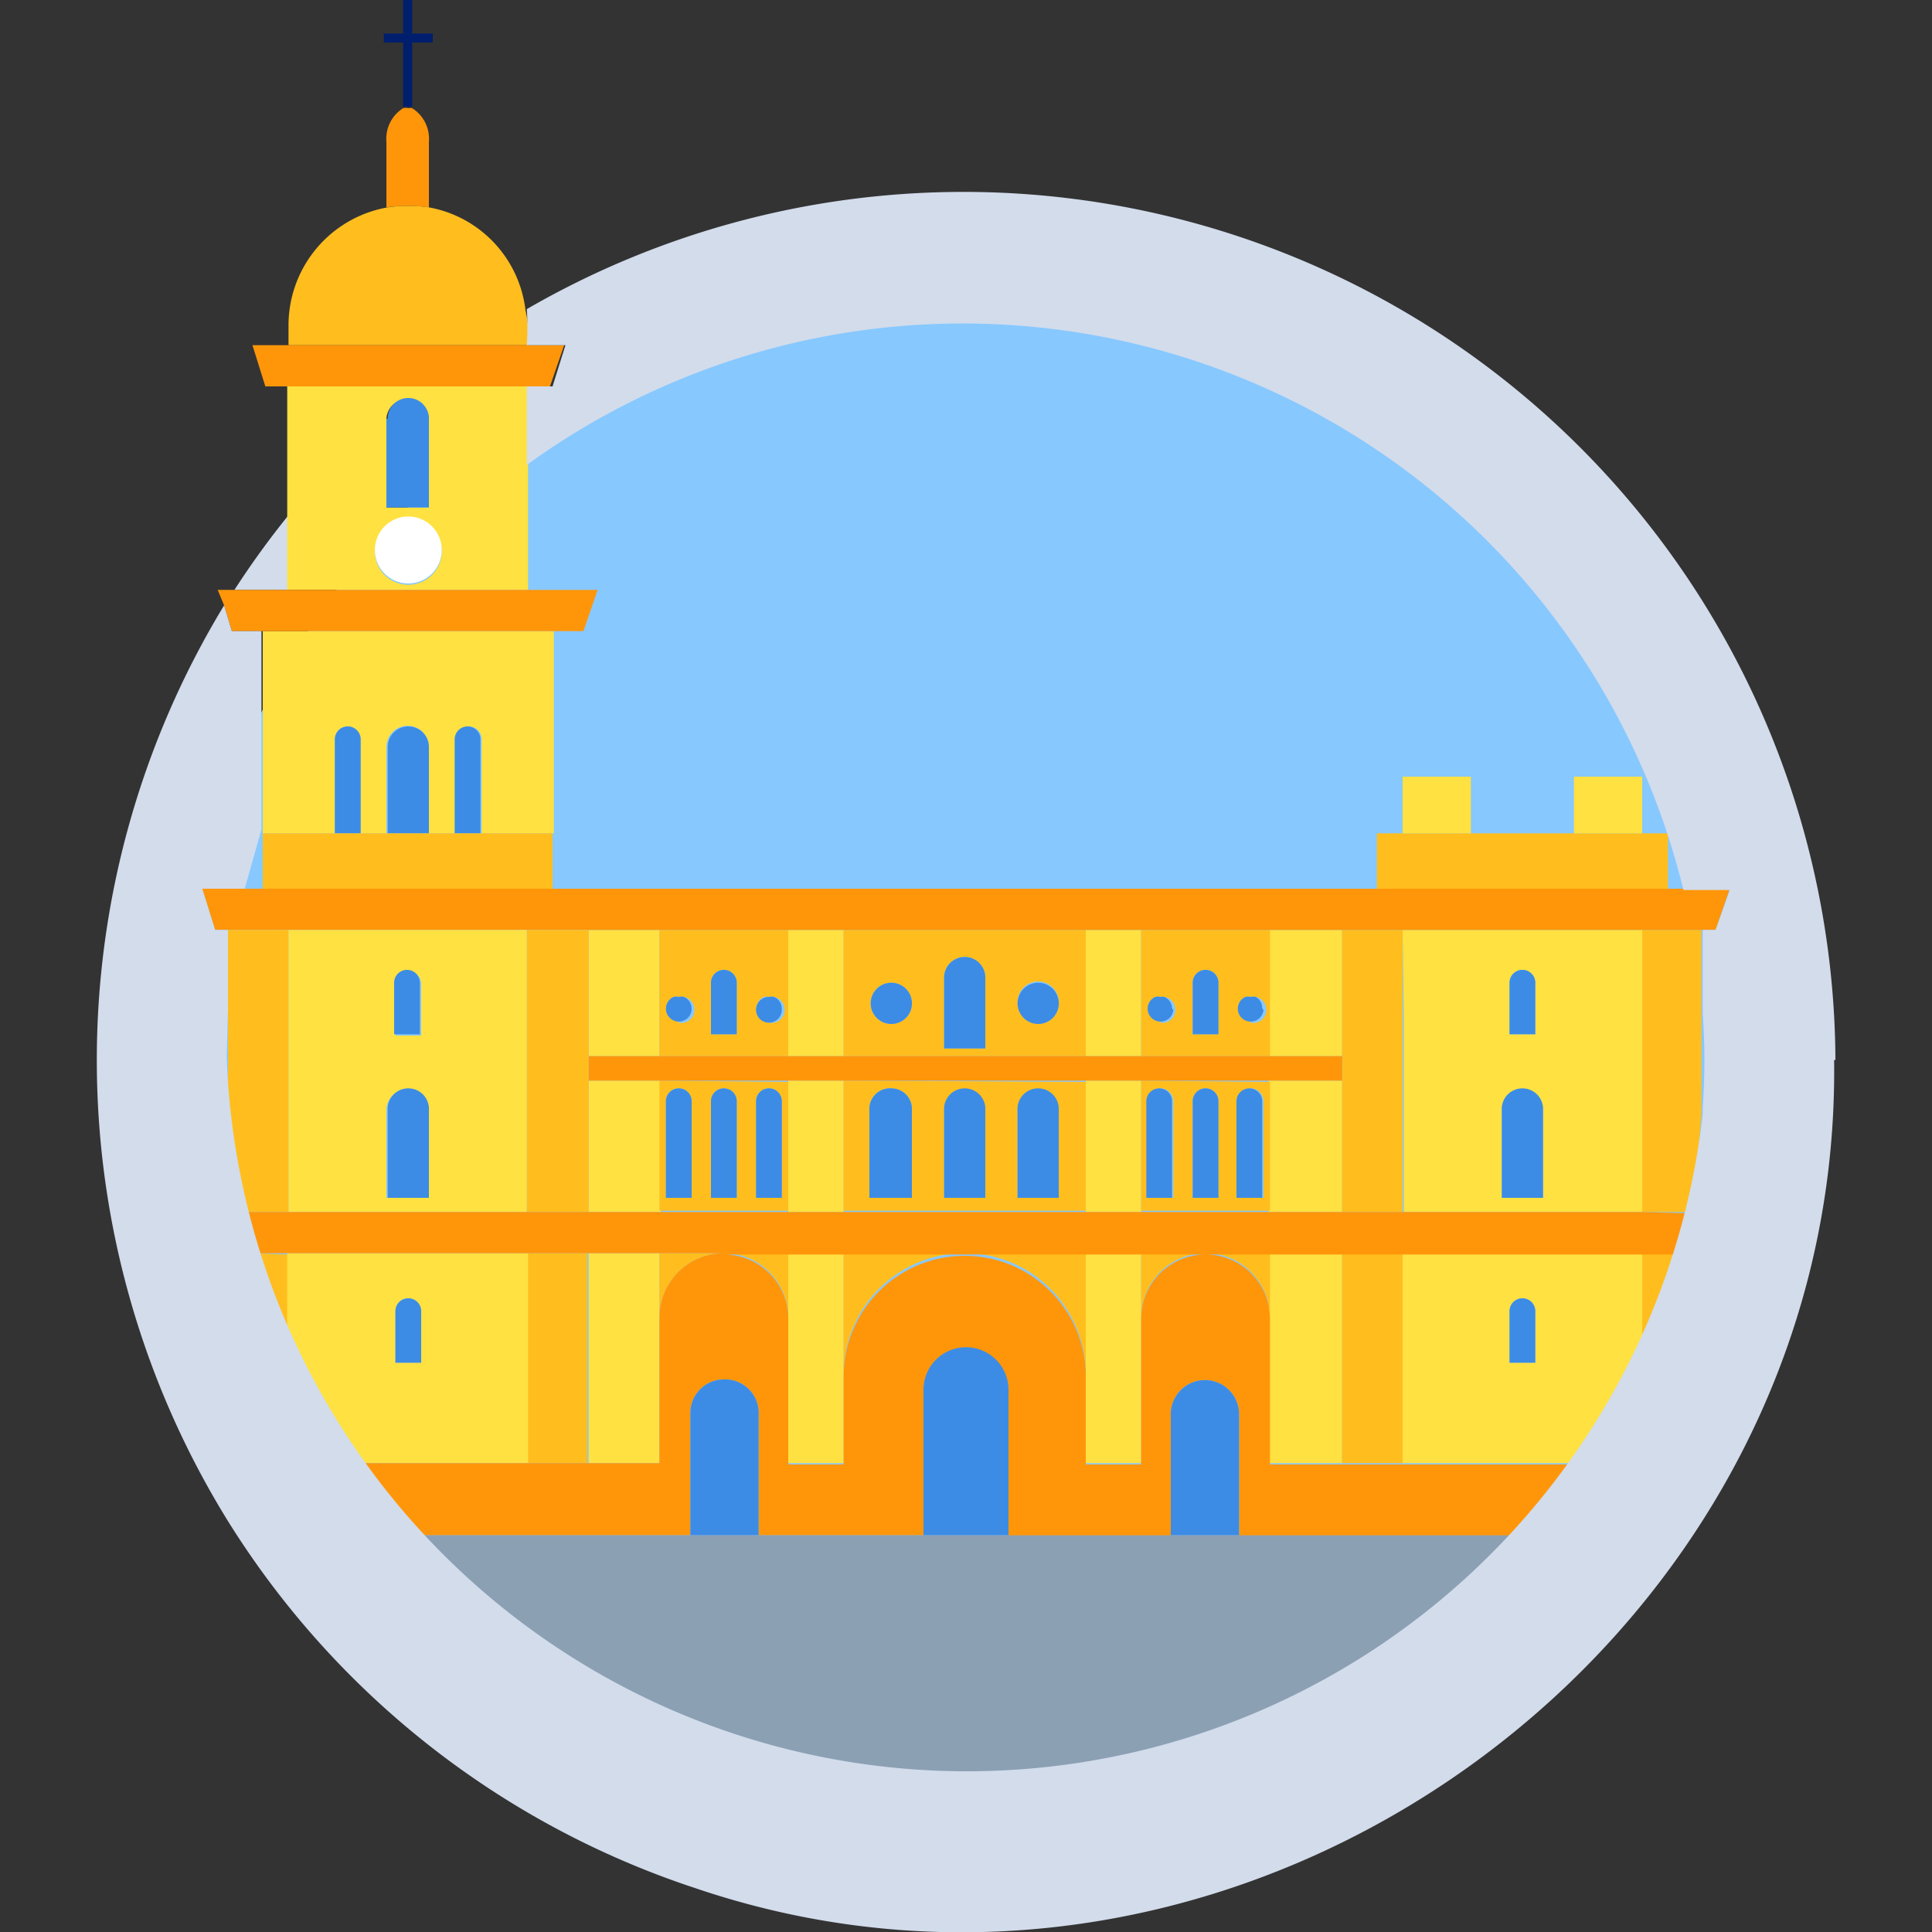
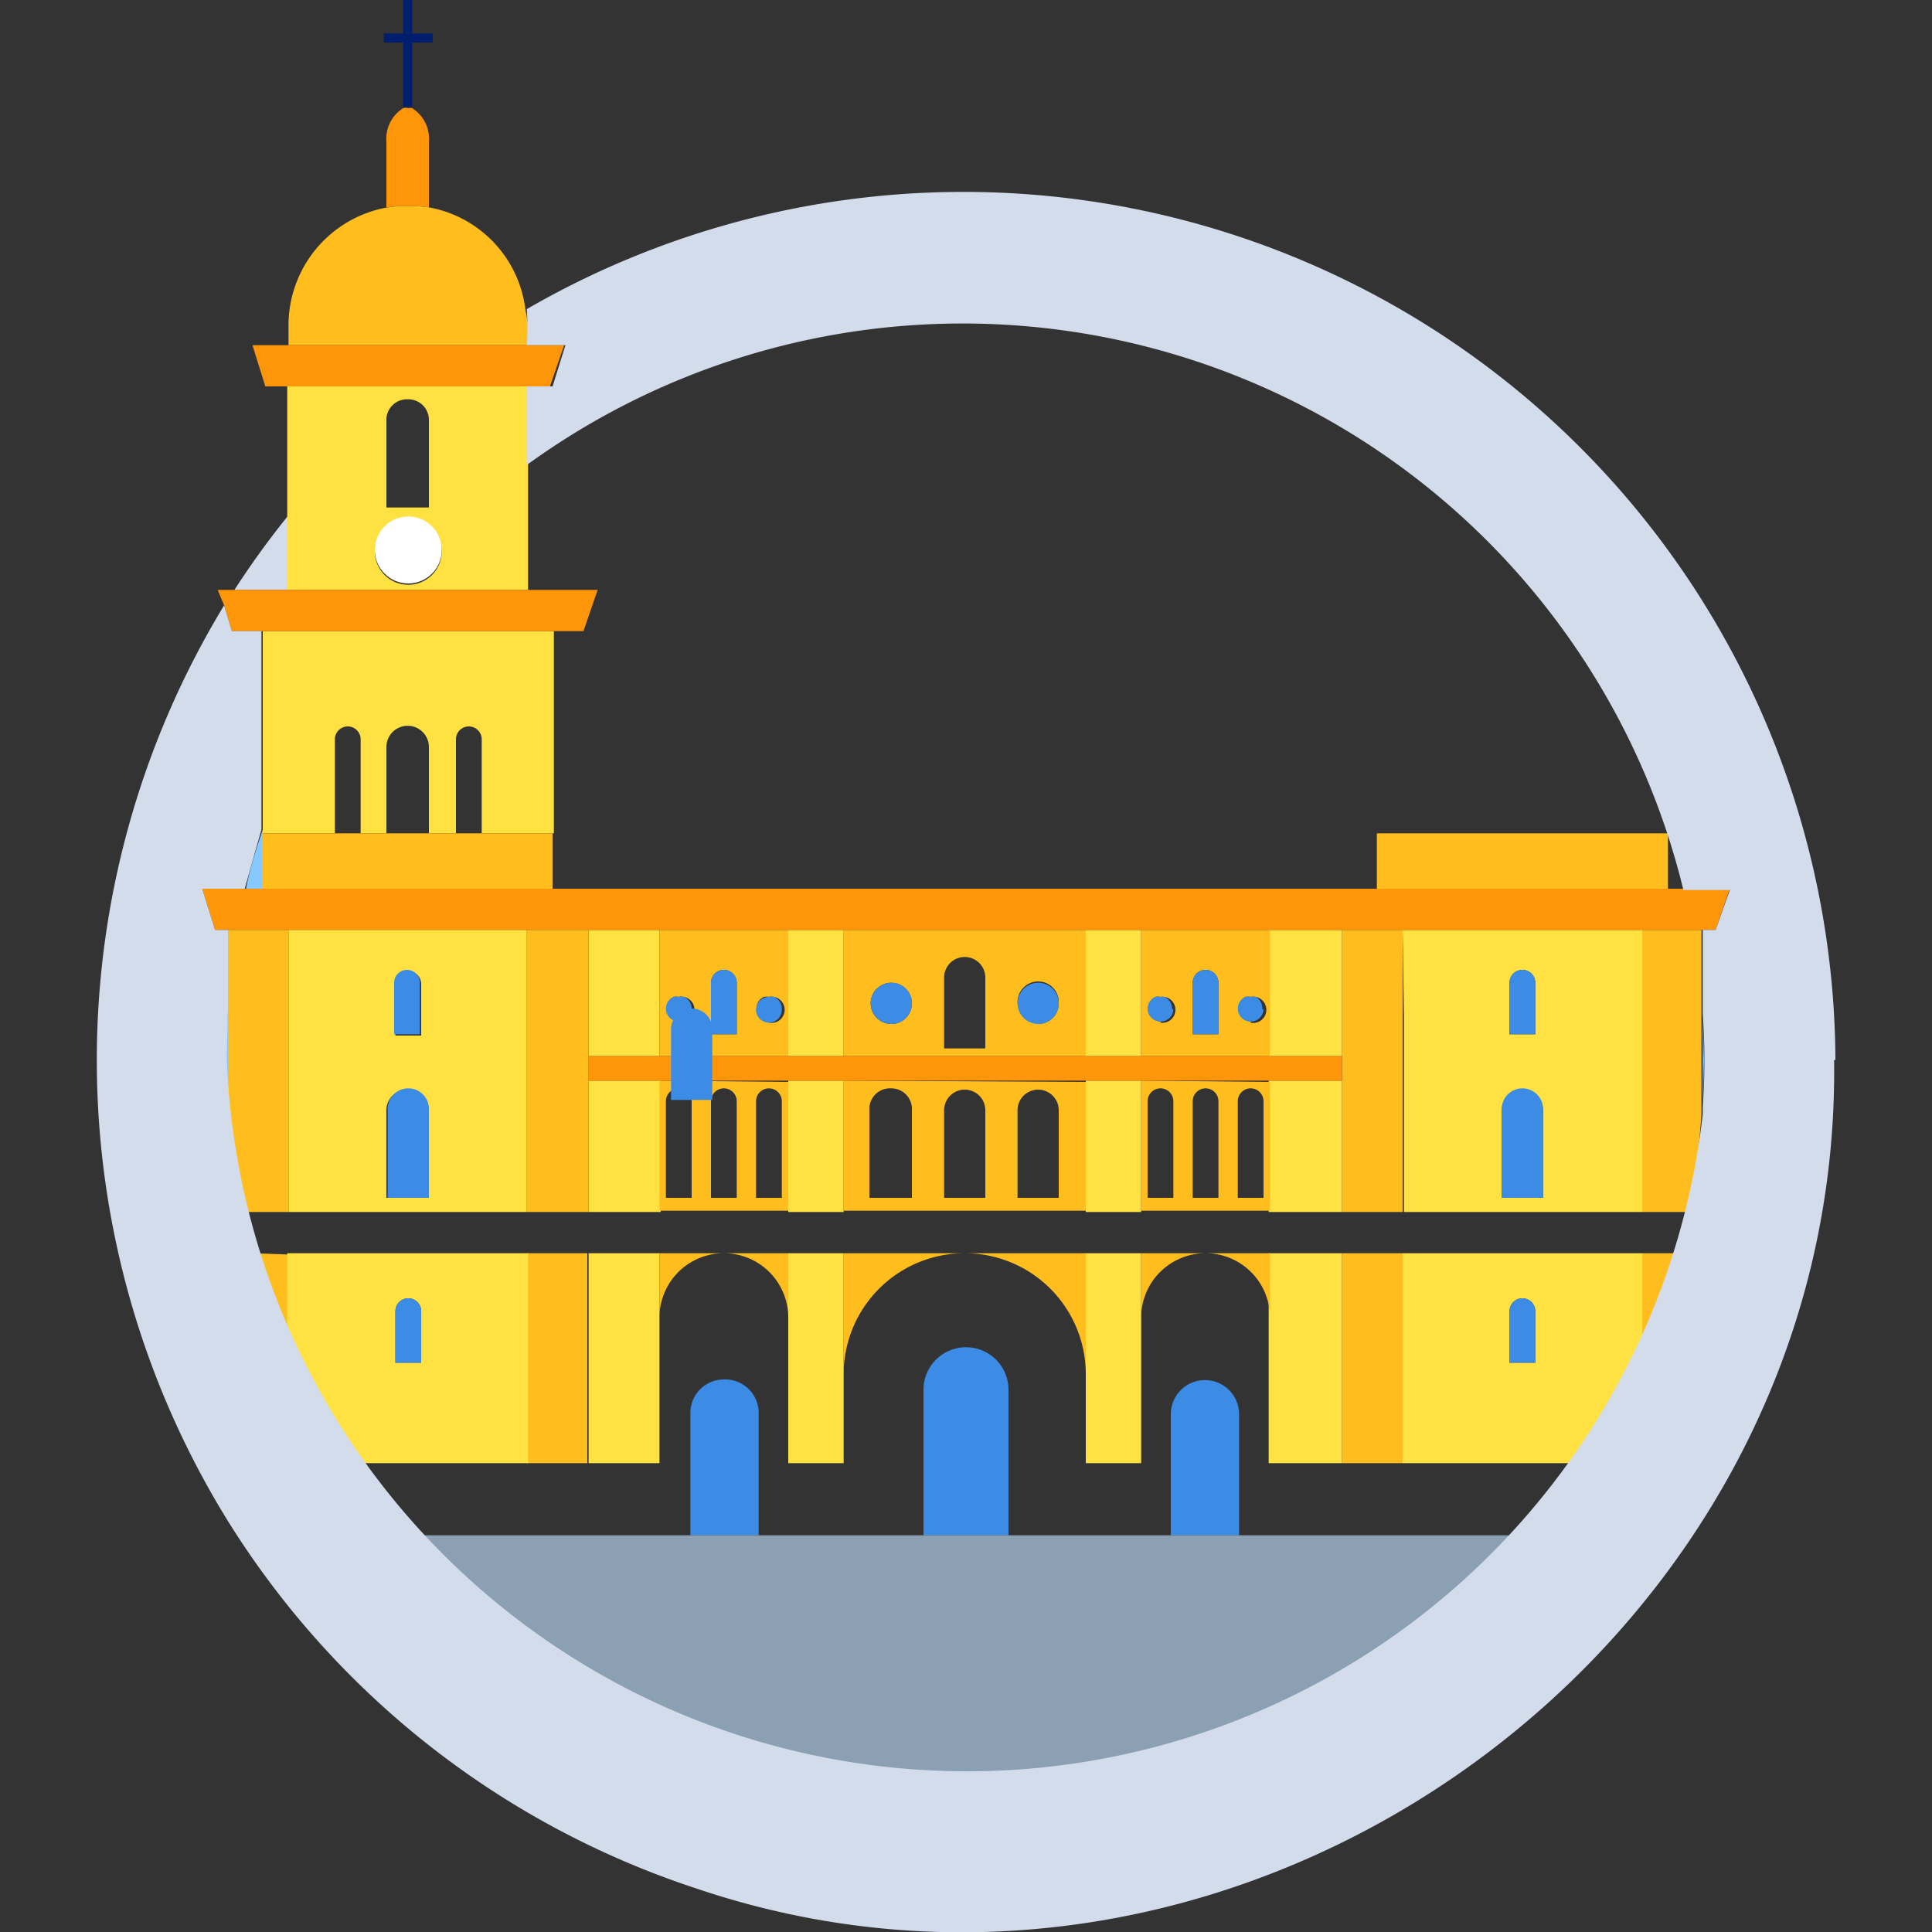
<svg xmlns="http://www.w3.org/2000/svg" viewBox="0 0 150 150">
  <rect x="0" y="0" width="150" height="150" fill="#333333" stroke="none" />
  <path fill="none" d="M0 0h150v150H0z" data-name="cuadrado de fondo" />
  <g data-name="Final Design">
-     <circle cx="75" cy="82.3" r="61" fill="#87c8ff" />
    <path fill="#d2dceb" d="M22.4 40a67.2 67.2 0 00-4.2 5.8h4.2z" />
    <path fill="#87c8ff" d="M20.4 64.7v-.3c-.5 1.5-1 3-1.3 4.6h1.3zM45.6 72.2H108.9h-68 4.7zM132.2 78.9V86l.1-3.6-.1-3.7v.2zM17.7 78.5l-.2 3.5v.3c0 1.2 0 2.4.2 3.5v-7.3zM127.5 72.2h3.9-3.9zM22.4 72.2h-4 4z" />
    <path fill="#001e6e" d="M31.7 8.3a.8.8 0 01.3 0v-5h-.7v5a.9.9 0 01.4 0zM31.3 0h.7v2.6h-.7z" />
    <path fill="#001e6e" d="M33.6 3.3v-.7h-3.8v.7H33.6z" />
    <path fill="#ff960a" d="M31.7 16a9.6 9.6 0 011.6.1V11A2.8 2.8 0 0032 8.4a.8.8 0 00-.3 0 .9.9 0 00-.4 0A2.8 2.8 0 0030 11v5.1a9.4 9.4 0 011.6-.1z" />
    <path fill="#ffe141" d="M26 64.7v-7.3a1 1 0 112 0v7.3h2V58a1.6 1.6 0 013.3 0v6.7h2.1v-7.3a1 1 0 112 0v7.3H43V49H20.4v15.7zM41 45.8V30H22.3v15.8zm-6.7-3a2.6 2.6 0 11-2.6-2.6 2.6 2.6 0 012.6 2.5zM31.7 31a1.6 1.6 0 011.6 1.6v6.8H30v-6.9a1.6 1.6 0 011.6-1.5zM84.3 83.9h4.3v10.2h-4.3zM45.7 83.9h5.6v10.2h-5.6zM98.5 97.3v16.3h5.7V97.3h-5.7zM98.5 83.9h5.7v10.2h-5.7zM61.2 97.3v16.3h4.3V97.3h-4.3zM84.3 97.3v16.3h4.3V97.3h-4.3zM51.2 113.6V97.3h-5.5v16.3h5.5zM61.2 83.9h4.3v10.2h-4.3zM84.3 78.9V82h4.3v-9.8h-4.3v6.7zM61.2 78.9V82h4.3v-9.8h-4.3v6.7zM98.5 78.9V82h5.7v-9.8h-5.7v6.7zM45.7 78.9V82h5.5v-9.8h-5.5v6.7z" />
    <path fill="#ffbe1e" d="M65.5 106.8a9.4 9.4 0 019.4-9.5h-9.4zM74.9 97.3a9.4 9.4 0 019.4 9.5v-9.5zM93.6 97.3a5 5 0 015 5v-5zM88.6 102.3a5 5 0 015-5h-5zM56.2 97.3a5 5 0 015 5v-5zM56.2 97.3h-5v5a5 5 0 015-5zM65.5 83.9V94h18.8V84zm5.3 9.1h-3.3v-6.8a1.6 1.6 0 011.7-1.7 1.6 1.6 0 011.6 1.7zm5.7 0h-3.2v-6.8a1.6 1.6 0 113.2 0zm5.7 0H79v-6.8a1.6 1.6 0 013.2 0zM65.5 78.9V82h18.8v-9.8H65.5zm3.7.6a1.6 1.6 0 111.6-1.6 1.6 1.6 0 01-1.6 1.6zm7.3 1.9h-3.2v-5.5a1.6 1.6 0 113.2 0v5.5zm4.1-2a1.6 1.6 0 111.6-1.5 1.6 1.6 0 01-1.6 1.6zM88.6 83.9V94h10V84zm2.5 9.1h-2v-7.5a1 1 0 112 0zm3.5 0h-2v-7.5a1 1 0 112 0zm3.5 0h-2v-7.5a1 1 0 112 0zM88.6 78.9V82h10v-9.8h-10zm1.5.4a1 1 0 01-.4-1.9 1 1 0 01.4 0 1 1 0 01.3 0 1 1 0 01-.3 2zm4.5 1h-2v-4a1 1 0 012 0v4zm2.5-1a1 1 0 01-.4-1.9 1 1 0 01.4 0 1 1 0 01.4 0 1 1 0 01-.4 2zM51.2 83.9V94h10V84zm2.5 9.1h-2v-7.5a1 1 0 112 0zm3.5 0h-2v-7.5a1 1 0 112 0zm3.5 0h-2v-7.5a1 1 0 011-1 1 1 0 011 1zM51.2 78.9V82h10v-9.8h-10zm1.5.4a1 1 0 01-.4-1.9 1 1 0 01.4 0 1 1 0 01.4 0 1 1 0 01-.4 2zm4.5 1h-2v-4a1 1 0 012 0v4zm2.5-1a1 1 0 01-.4-1.9 1 1 0 01.4 0 1 1 0 01.4 0 1 1 0 01-.4 2z" />
-     <path fill="#3c8ce6" d="M80.6 84.5a1.6 1.6 0 00-1.6 1.7V93h3.2v-6.8a1.6 1.6 0 00-1.6-1.7zM74.9 84.5a1.6 1.6 0 00-1.6 1.7V93h3.2v-6.8a1.6 1.6 0 00-1.6-1.7zM69.2 84.5a1.6 1.6 0 00-1.7 1.7V93h3.3v-6.8a1.6 1.6 0 00-1.6-1.7zM33.3 58a1.6 1.6 0 00-3.2 0v6.7h3.2zM30 32.5v6.9h3.3v-6.9a1.6 1.6 0 00-3.2 0zM59.7 84.5a1 1 0 00-1 1V93h2v-7.5a1 1 0 00-1-1zM56.2 84.5a1 1 0 00-1 1V93h2v-7.5a1 1 0 00-1-1zM52.7 84.5a1 1 0 00-1 1V93h2v-7.5a1 1 0 00-1-1zM37.3 57.4a1 1 0 10-2 0v7.3h2zM28 57.4a1 1 0 10-2 0v7.3h2zM97 84.5a1 1 0 00-1 1V93h2v-7.5a1 1 0 00-1-1zM93.6 84.5a1 1 0 00-1 1V93h2v-7.5a1 1 0 00-1-1zM90 84.5a1 1 0 00-1 1V93h2v-7.5a1 1 0 00-1-1z" />
    <path fill="#ffbe1e" d="M41 26.8v-1.5a9.4 9.4 0 00-.2-1.2 9.2 9.2 0 00-7.5-8 9.6 9.6 0 00-1.6-.1 9.4 9.4 0 00-1.6.1 9.3 9.3 0 00-7.7 9.2v1.5zM104.2 97.3h4.7v16.3h-4.7zM127.5 97.3v8.3a56.4 56.4 0 002.9-8.3zM127.5 78.9v15.2h3.6a58.8 58.8 0 001-7.6V72.2h-4.7zM108.9 72.2h-4.7v21.9h4.7V72.2z" />
    <path fill="#ffe141" d="M127.5 97.3h-18.6v16.3h14.2a57.2 57.2 0 004.4-8zm-8.3 8.5h-2v-4a1 1 0 012 0zM109 78.9v15.2h18.5V72.2h-18.6zm8.2-2.6a1 1 0 012 0v4h-2v-4zm2.6 16.7h-3.2v-6.8a1.6 1.6 0 113.2 0z" />
    <path fill="#ff960a" d="M106.9 69H15.7l1 3.2H133.2l1.1-3.2H106.9zM20.4 49h24.9l1.1-3.2H16.9l.5 1.2.6 2h2.4zM40.9 30h1.8l1.1-3.2H19.6l1 3.2h20.3zM88.6 82H45.7v1.9h58.5V82H88.6z" />
-     <path fill="#3c8ce6" d="M93.6 75.3a1 1 0 00-1 1v4h2v-4a1 1 0 00-1-1zM98 78.3a1 1 0 00-.5-.9 1 1 0 00-.4 0 1 1 0 00-.4 0 1 1 0 101.4 1zM91 78.3a1 1 0 00-.6-.9 1 1 0 00-.3 0 1 1 0 00-.4 0 1 1 0 101.4 1zM56.2 75.3a1 1 0 00-1 1v4h2v-4a1 1 0 00-1-1zM60.7 78.3a1 1 0 00-.6-.9 1 1 0 00-.4 0 1 1 0 00-1 1 1 1 0 002 0zM53.7 78.3a1 1 0 00-.6-.9 1 1 0 00-.4 0 1 1 0 00-.4 0 1 1 0 101.4 1zM74.9 74.3a1.6 1.6 0 00-1.6 1.6v5.5h3.2v-5.5a1.6 1.6 0 00-1.6-1.6zM82.2 77.8a1.6 1.6 0 10-1.6 1.7 1.6 1.6 0 001.6-1.7zM70.8 77.8a1.6 1.6 0 10-1.6 1.7 1.6 1.6 0 001.6-1.7z" />
+     <path fill="#3c8ce6" d="M93.6 75.3a1 1 0 00-1 1v4h2v-4a1 1 0 00-1-1zM98 78.3a1 1 0 00-.5-.9 1 1 0 00-.4 0 1 1 0 00-.4 0 1 1 0 101.4 1zM91 78.3a1 1 0 00-.6-.9 1 1 0 00-.3 0 1 1 0 00-.4 0 1 1 0 101.4 1zM56.2 75.3a1 1 0 00-1 1v4h2v-4a1 1 0 00-1-1zM60.7 78.3a1 1 0 00-.6-.9 1 1 0 00-.4 0 1 1 0 00-1 1 1 1 0 002 0zM53.7 78.3a1 1 0 00-.6-.9 1 1 0 00-.4 0 1 1 0 00-.4 0 1 1 0 101.4 1za1.6 1.6 0 00-1.6 1.6v5.5h3.2v-5.5a1.6 1.6 0 00-1.6-1.6zM82.2 77.8a1.6 1.6 0 10-1.6 1.7 1.6 1.6 0 001.6-1.7zM70.8 77.8a1.6 1.6 0 10-1.6 1.7 1.6 1.6 0 001.6-1.7z" />
    <path fill="#ffbe1e" d="M129.5 64.7h-22.6V69h22.6v-4.3z" />
-     <path fill="#ffe141" d="M108.9 60.3h5.3v4.4h-5.3zM122.2 60.3h5.3v4.4h-5.3z" />
    <path fill="#3c8ce6" d="M119.2 80.3v-4a1 1 0 00-2 0v4zM118.2 100.8a1 1 0 00-1 1v4h2v-4a1 1 0 00-1-1zM118.2 84.5a1.6 1.6 0 00-1.6 1.7V93h3.2v-6.8a1.6 1.6 0 00-1.6-1.7z" />
    <path fill="#ffbe1e" d="M40.9 97.3h4.7v16.3h-4.7zM22.4 72.2h-4.7v13.6a56.6 56.6 0 001 8.3h3.7zM19.6 97.3a57.5 57.5 0 002.8 8.1v-8zM45.7 82v-9.8h-4.8v21.9h4.8V82z" />
    <path fill="#ffe141" d="M41 97.3H22.3v8.1a58.3 58.3 0 004.4 8.2H41zm-10.3 8.5v-4a1 1 0 012 0v4zM22.4 94.1h18.5V72.2H22.4zM33.3 93H30v-6.8a1.6 1.6 0 113.2 0zm-.6-12.6h-2v-4a1 1 0 012 0v4z" />
    <path fill="#ffbe1e" d="M35.4 64.7h-15V69h22.5v-4.3h-7.5z" />
    <path fill="#3c8ce6" d="M32.6 76.3a1 1 0 00-2 0v4h2v-4zM31.7 100.8a1 1 0 00-1 1v4h2v-4a1 1 0 00-1-1zM31.7 84.5a1.6 1.6 0 00-1.6 1.7V93h3.2v-6.8a1.6 1.6 0 00-1.6-1.7z" />
-     <path fill="#ff960a" d="M127.5 94.1H18.8l.7 3.2h36.7a5 5 0 00-5 5v11.3H26.8a57.2 57.2 0 004.2 5.6h22.6v-9.5a2.6 2.6 0 012.6-2.6 2.6 2.6 0 012.7 2.6v9.5h12.8V108a3.3 3.3 0 016.6 0v11.3h12.6v-9.5a2.6 2.6 0 115.3 0v9.5H119a57.2 57.2 0 004.2-5.6H98.6v-11.3a5 5 0 10-10 0v11.3h-4.3v-6.8a9.4 9.4 0 10-18.8 0v6.8h-4.3v-11.3a5 5 0 00-5-5h74.1l.8-3.2z" />
    <circle cx="31.7" cy="42.7" r="2.6" fill="#fff" />
    <path fill="#3c8ce6" d="M78.3 107.9a3.3 3.3 0 00-6.6 0v11.3h6.6zM58.9 109.8a2.6 2.6 0 00-2.7-2.7 2.6 2.6 0 00-2.6 2.6v9.5h5.3zM96.2 109.8a2.6 2.6 0 10-5.3 0v9.4h5.3z" />
    <path fill="#8ca0b4" d="M109 119.2H31a57.4 57.4 0 0088 0z" />
    <path fill="#d2dceb" d="M142.5 82.3V82A67.7 67.7 0 0040.9 24a20.5 20.5 0 010 2.8h3l-1 3.2h-2v6.1a57.6 57.6 0 0189.8 33h3.6l-1.1 3.1h-1v6.5a52 52 0 010 7.3v.5A57.5 57.5 0 0117.6 82l.1-3.5v-6.3h-1l-1-3.2H19l1.3-4.6V49H18l-.6-2a68 68 0 00.3 71.1A67.7 67.7 0 0054 146.6c42.7 14.5 89-19 88.4-64.3z" />
  </g>
</svg>